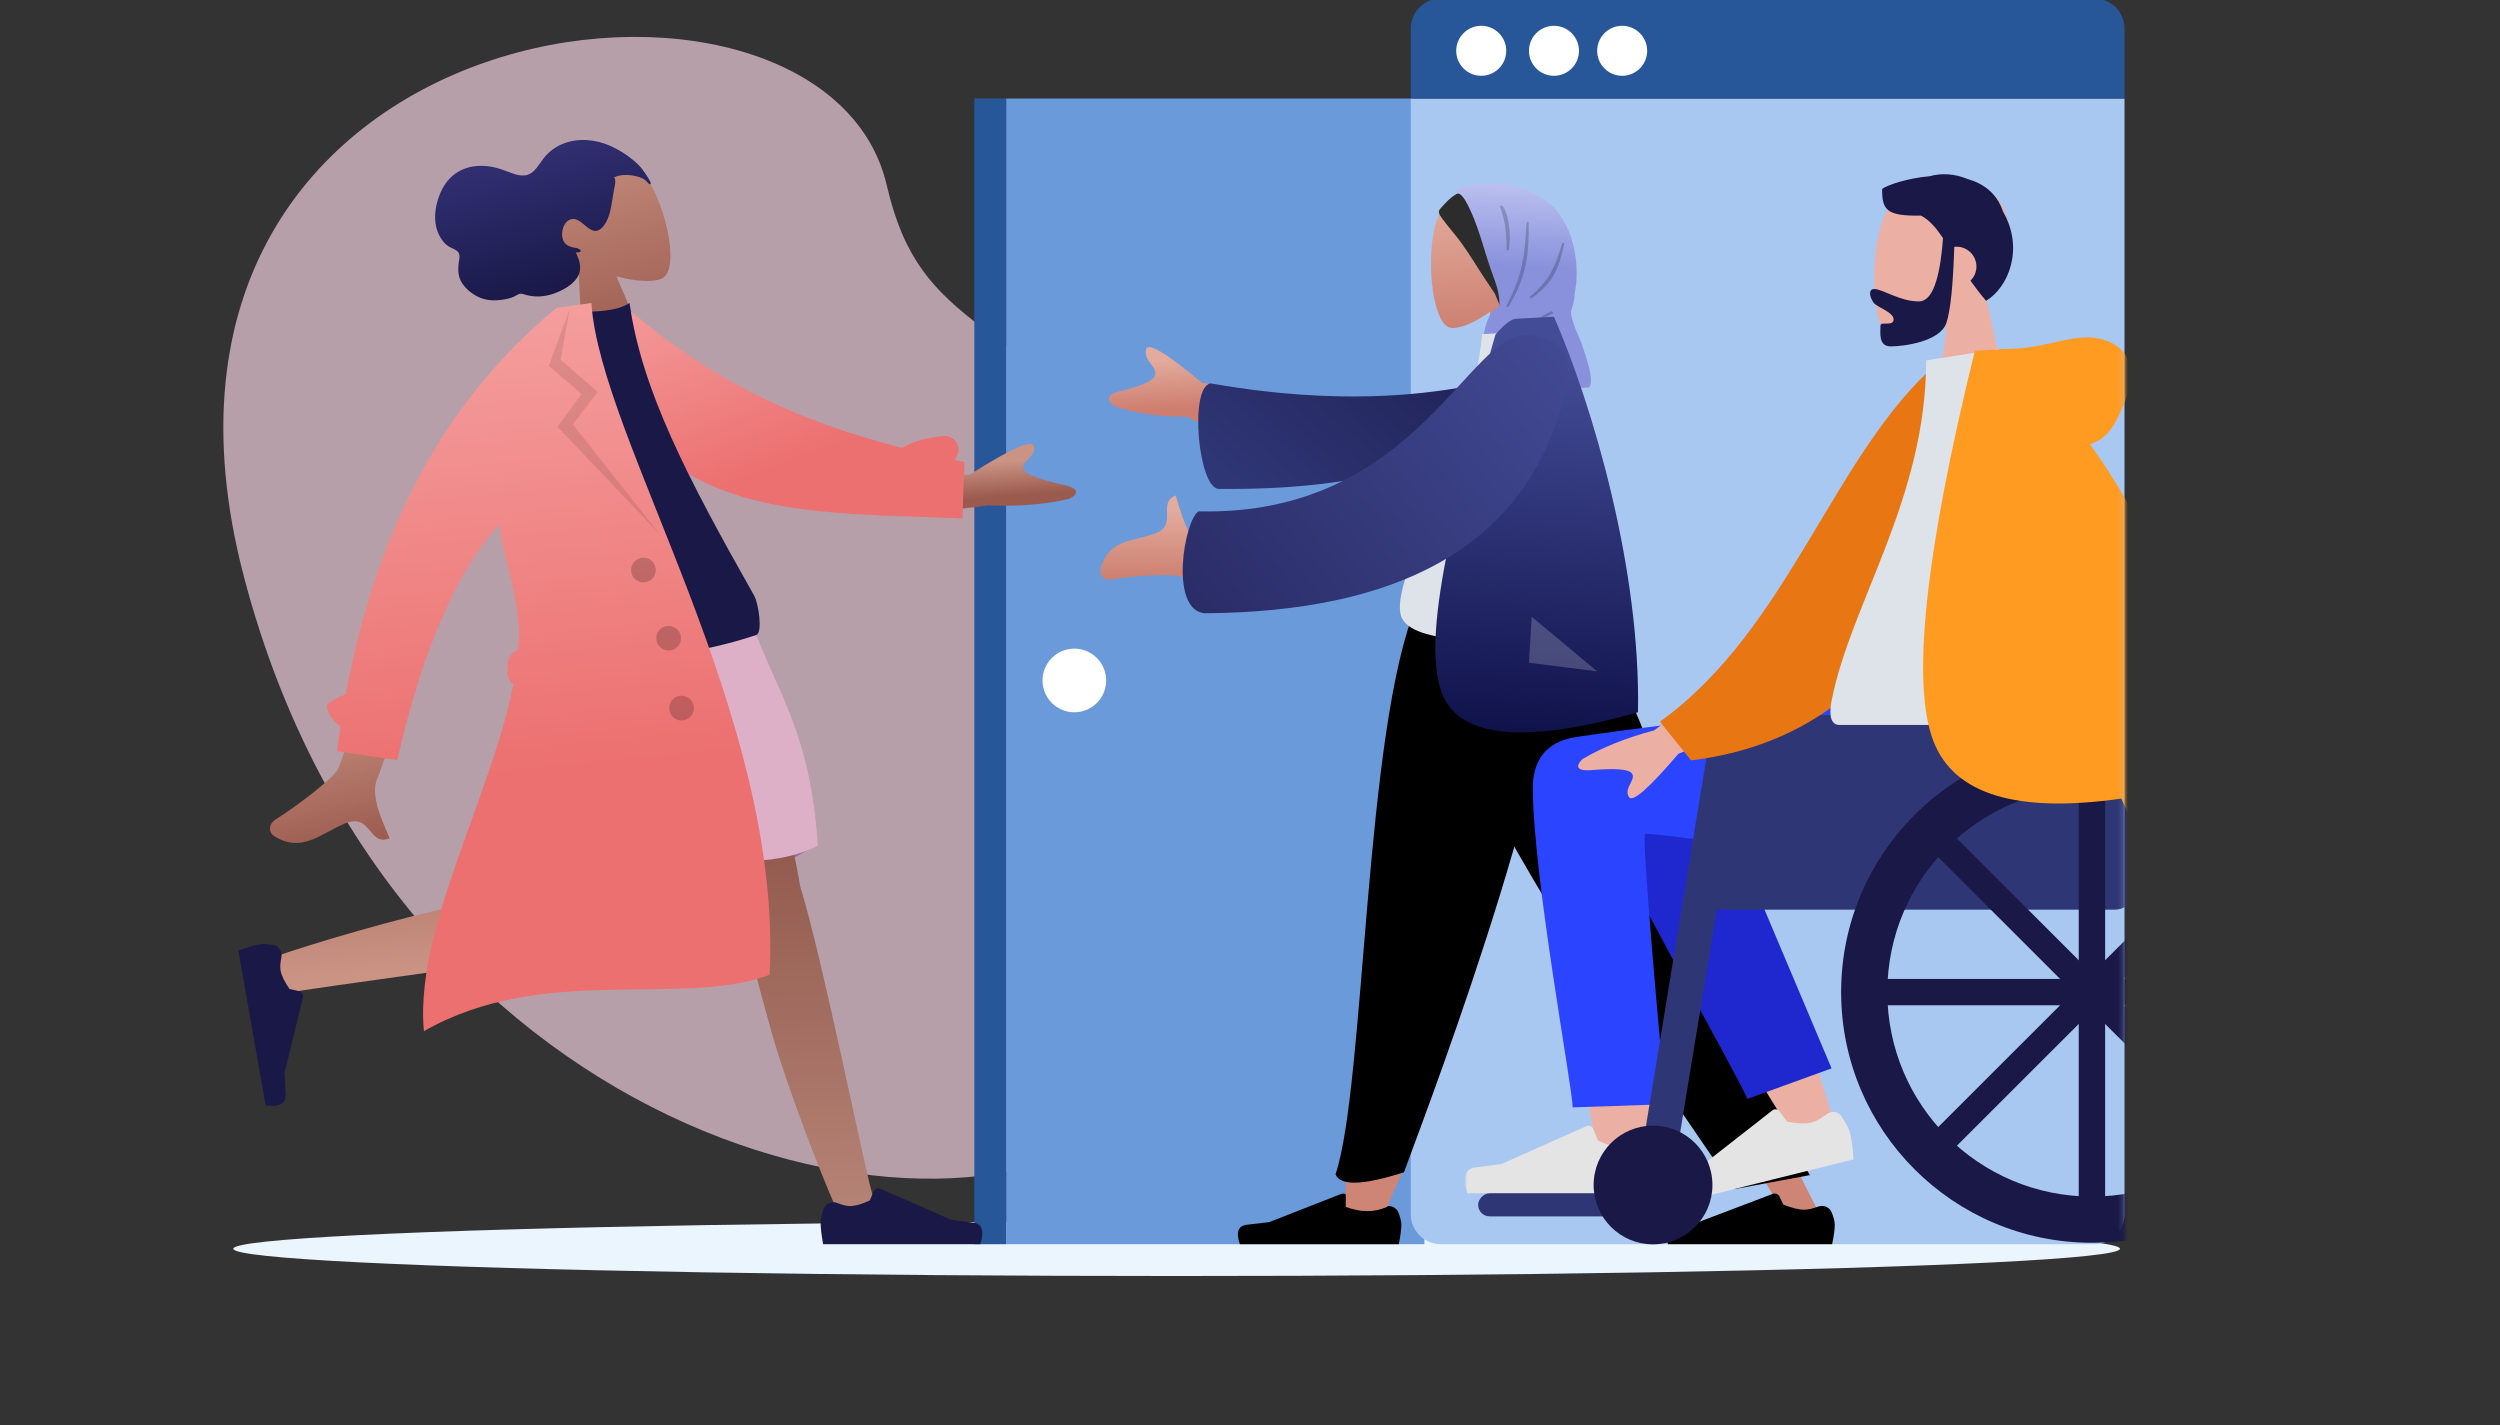
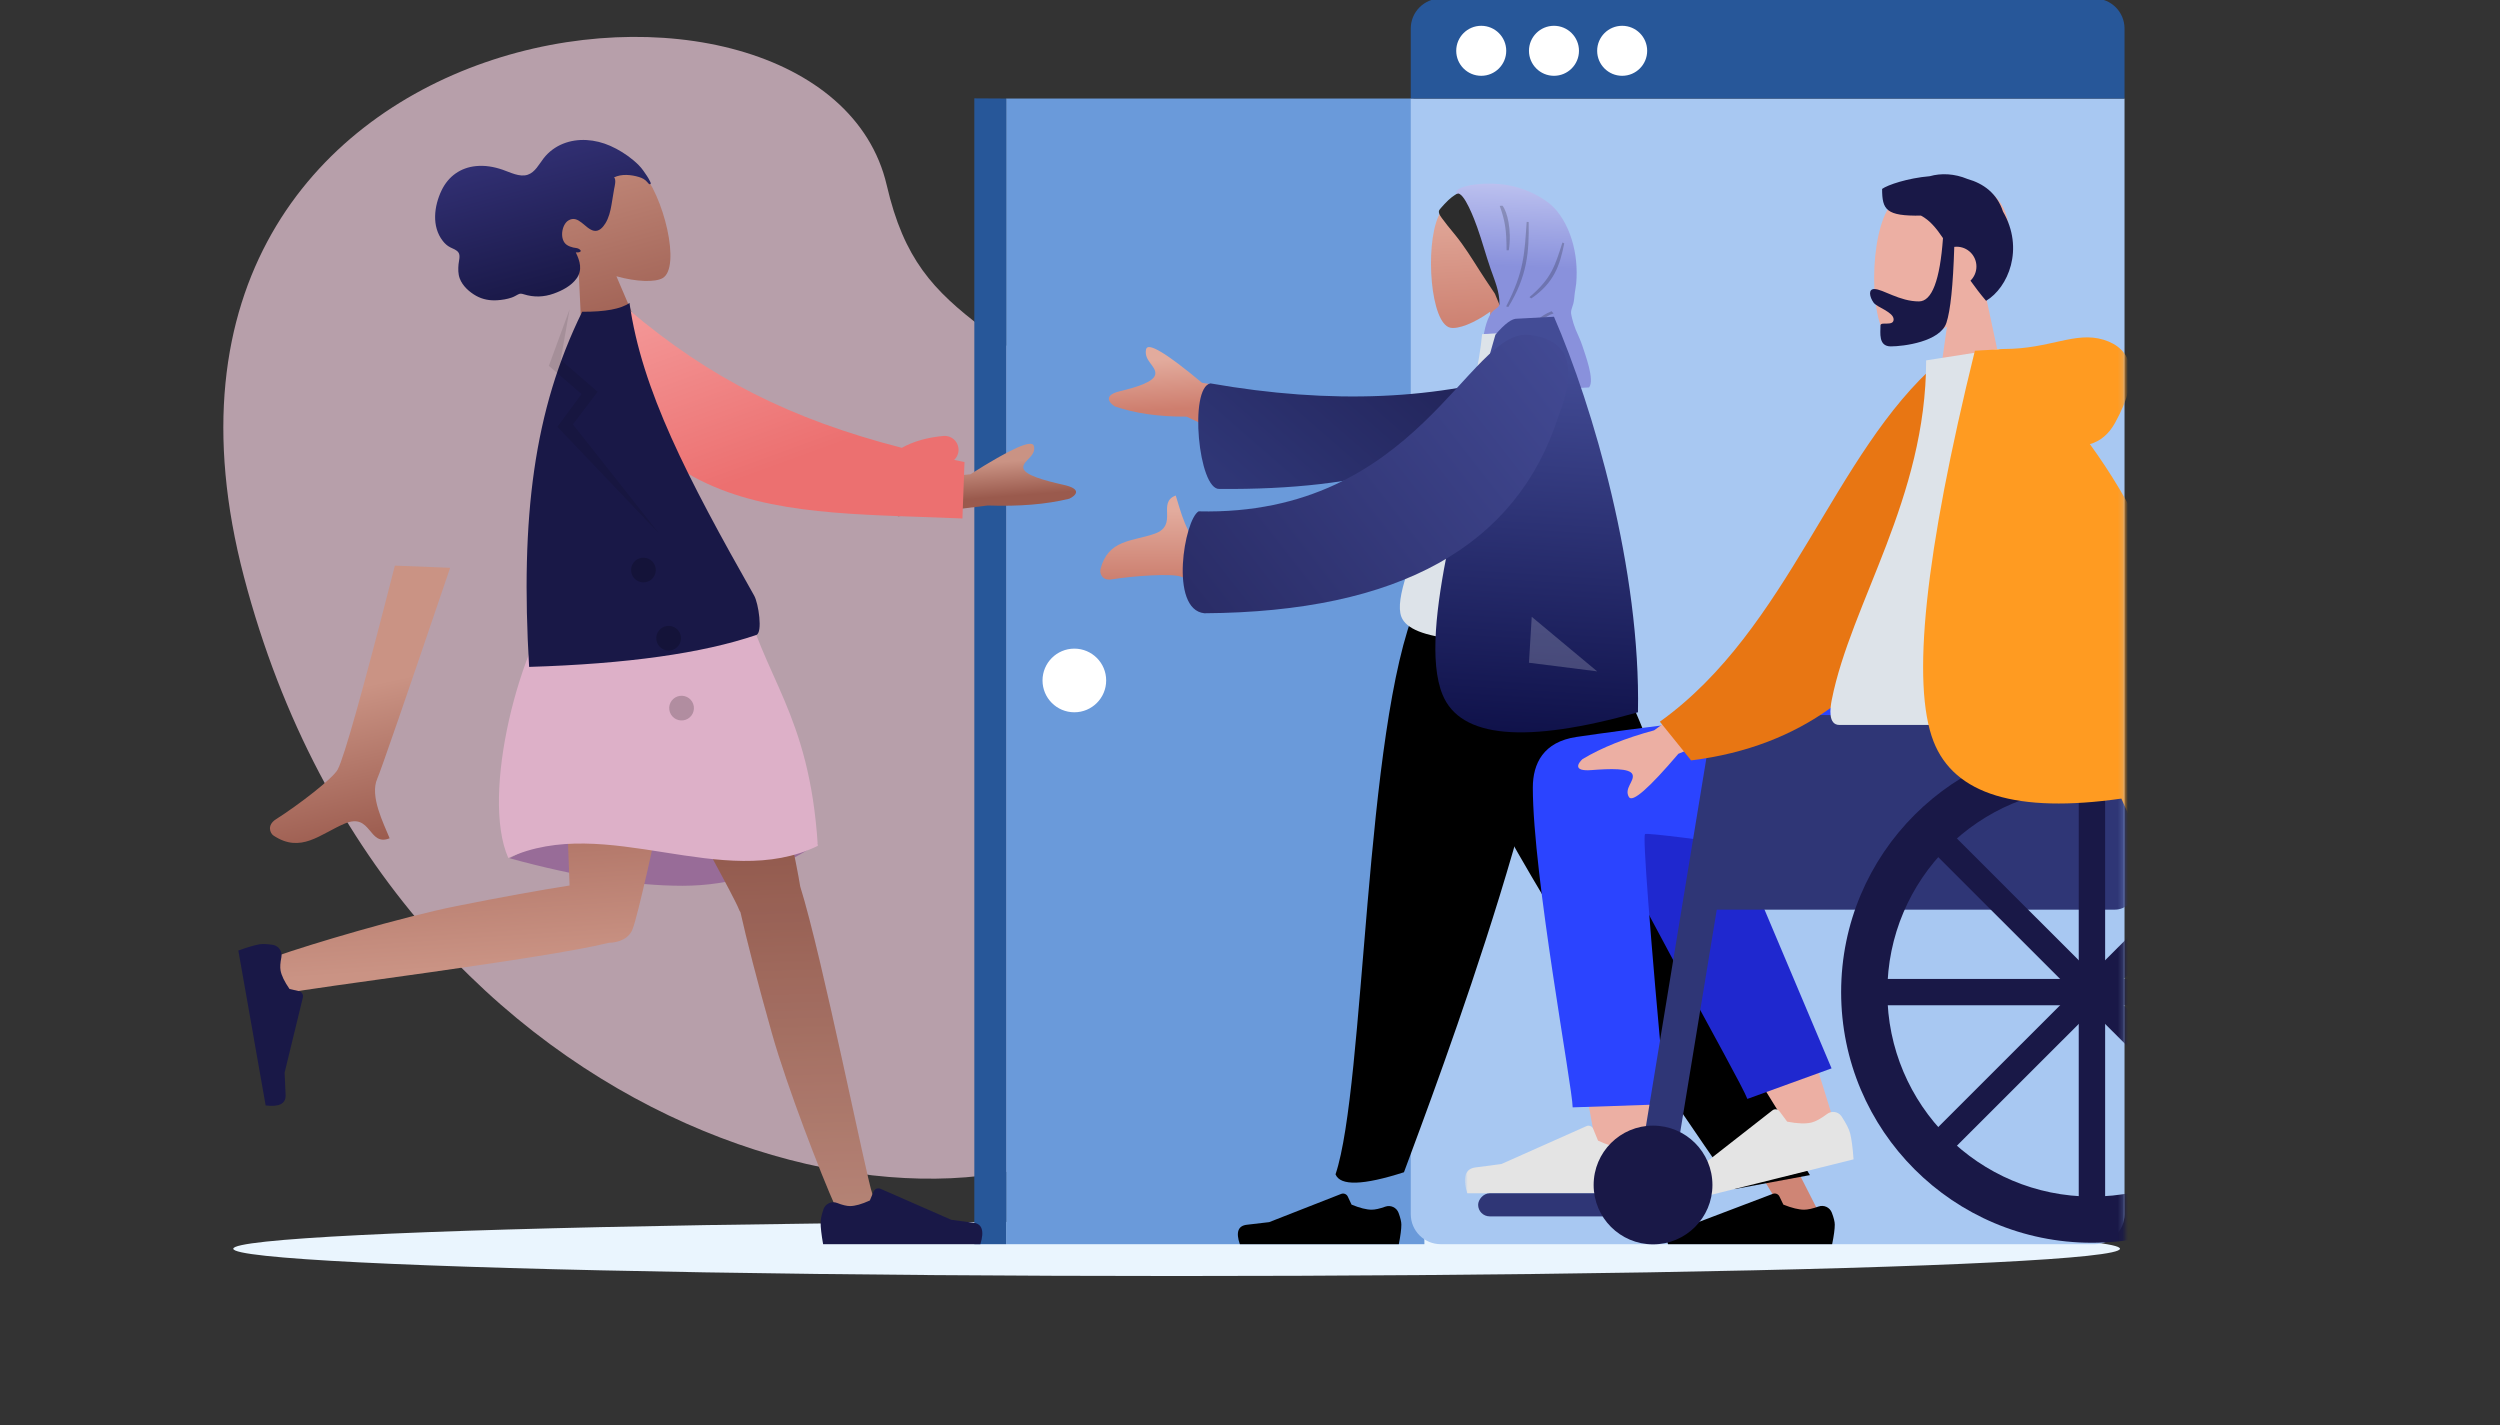
<svg xmlns="http://www.w3.org/2000/svg" xmlns:xlink="http://www.w3.org/1999/xlink" width="500px" height="285px" viewBox="0 0 500 285" version="1.1">
  <rect x="0" y="0" width="500" height="285" fill="#333333" stroke="none" />
  <title>hero/join</title>
  <defs>
    <linearGradient x1="50%" y1="-11.397%" x2="50%" y2="100%" id="linearGradient-1">
      <stop stop-color="#CA9384" offset="0%" />
      <stop stop-color="#9A5A4D" offset="100%" />
    </linearGradient>
    <linearGradient x1="50%" y1="-23.532%" x2="50%" y2="100%" id="linearGradient-2">
      <stop stop-color="#37357D" offset="0%" />
      <stop stop-color="#191847" offset="100%" />
    </linearGradient>
    <linearGradient x1="48.969%" y1="27.753%" x2="50%" y2="100%" id="linearGradient-3">
      <stop stop-color="#9A5A4D" offset="0%" />
      <stop stop-color="#CA9384" offset="100%" />
    </linearGradient>
    <linearGradient x1="45.52%" y1="31.259%" x2="50%" y2="92.121%" id="linearGradient-4">
      <stop stop-color="#9A5A4D" offset="0%" />
      <stop stop-color="#CA9384" offset="100%" />
    </linearGradient>
    <linearGradient x1="65.889%" y1="45.129%" x2="50%" y2="64.147%" id="linearGradient-5">
      <stop stop-color="#9A5A4D" offset="0%" />
      <stop stop-color="#CA9384" offset="100%" />
    </linearGradient>
    <linearGradient x1="48.106%" y1="41.684%" x2="50%" y2="100%" id="linearGradient-6">
      <stop stop-color="#CA9384" offset="0%" />
      <stop stop-color="#9A5A4D" offset="100%" />
    </linearGradient>
    <linearGradient x1="50%" y1="-17.397%" x2="45.282%" y2="64.336%" id="linearGradient-7">
      <stop stop-color="#F7A9A9" offset="0%" />
      <stop stop-color="#EC7070" offset="100%" />
    </linearGradient>
    <linearGradient x1="50%" y1="-17.397%" x2="47.657%" y2="64.336%" id="linearGradient-8">
      <stop stop-color="#F7A9A9" offset="0%" />
      <stop stop-color="#EC7070" offset="100%" />
    </linearGradient>
    <linearGradient x1="50%" y1="36.218%" x2="86.345%" y2="36.218%" id="linearGradient-9">
      <stop stop-color="#CE7E6E" offset="0%" />
      <stop stop-color="#E2AB9D" offset="100%" />
    </linearGradient>
    <linearGradient x1="5.374%" y1="63.782%" x2="94.626%" y2="36.218%" id="linearGradient-10">
      <stop stop-color="#212358" offset="0%" />
      <stop stop-color="#2F3676" offset="100%" />
    </linearGradient>
    <linearGradient x1="50%" y1="0%" x2="50%" y2="76.036%" id="linearGradient-11">
      <stop stop-color="#E7B4A6" offset="0%" />
      <stop stop-color="#CB7D6D" offset="100%" />
    </linearGradient>
    <linearGradient x1="50%" y1="0%" x2="52.146%" y2="41.27%" id="linearGradient-12">
      <stop stop-color="#BEC3F0" offset="0%" />
      <stop stop-color="#8991DC" offset="100%" />
    </linearGradient>
    <linearGradient x1="49.043%" y1="9.931%" x2="52.049%" y2="100%" id="linearGradient-13">
      <stop stop-color="#434C96" offset="0%" />
      <stop stop-color="#0E1048" offset="100%" />
    </linearGradient>
    <linearGradient x1="50%" y1="100%" x2="50%" y2="17.284%" id="linearGradient-14">
      <stop stop-color="#CB7D6D" offset="0%" />
      <stop stop-color="#E2AB9D" offset="100%" />
    </linearGradient>
    <linearGradient x1="-6.336%" y1="51.149%" x2="131.861%" y2="41.983%" id="linearGradient-15">
      <stop stop-color="#444C97" offset="0%" />
      <stop stop-color="#212257" offset="100%" />
    </linearGradient>
    <rect id="path-16" x="0" y="0" width="131.842" height="227.5" />
  </defs>
  <g id="hero/join" stroke="none" stroke-width="1" fill="none" fill-rule="evenodd">
    <g id="Group-3" transform="translate(37.167, -0.297)">
      <ellipse id="Floor-Copy-3" fill="#EAF5FE" fill-rule="nonzero" cx="198.159" cy="250.044" rx="188.67" ry="5.456" />
      <path d="M191.036,221.565 C224.784,186.764 243.561,143.089 203.506,102.64 C163.452,62.191 147.051,66.917 140.187,37.362 C127.543,-17.087 -18.691,0.194 11.628,115.683 C41.948,231.171 157.287,256.366 191.036,221.565 Z" id="Path-12" fill="#EECCDC" opacity="0.704" />
      <g id="Door" transform="translate(157.698, 19.968)">
        <polygon id="Path-22" fill="#6A9ADA" points="6.365 0.035 87.857 0.035 90.016 229.167 6.365 229.167" />
        <circle id="Oval" fill="#FFFFFF" cx="20.004" cy="116.42" r="6.365" />
        <polygon id="Rectangle" fill="#275799" points="0 -3.55271368e-15 6.365 0.035 6.365 229.167 0 229.167" />
      </g>
      <g id="Group-4-Copy-4" transform="translate(244.986, 0)">
        <path d="M0,20.004 L142.753,20.004 L142.753,243.135 C142.753,246.449 140.066,249.135 136.753,249.135 L6,249.135 C2.686,249.135 1.29399067e-15,246.449 0,243.135 L0,20.004 L0,20.004 Z" id="Rectangle" fill="#A8C8F2" />
        <path d="M0,3.71924713e-15 L142.753,3.71924713e-15 L142.753,14.004 C142.753,17.317 140.066,20.004 136.753,20.004 L6,20.004 C2.686,20.004 4.05812251e-16,17.317 0,14.004 L0,3.71924713e-15 L0,3.71924713e-15 Z" id="Rectangle-Copy" fill="#275799" transform="translate(71.376, 10.002) scale(1, -1) translate(-71.376, -10.002) " />
      </g>
      <g id="Group-Copy-4" transform="translate(254.078, 5.456)" fill="#FFFFFF">
        <circle id="Oval" cx="5.001" cy="5.001" r="5.001" />
        <circle id="Oval-Copy-2" cx="19.549" cy="5.001" r="5.001" />
        <circle id="Oval-Copy-3" cx="33.188" cy="5.001" r="5.001" />
      </g>
      <g id="humaaan-11-copy" transform="translate(0, 24.67)">
        <g id="Head/Front" transform="translate(74.798, 27.238) rotate(-15) translate(-74.798, -27.238) translate(52.521, 5.008)">
          <g id="Head" transform="translate(21.163, 4.391)" fill="url(#linearGradient-1)">
            <path d="M21.243,5.013 C24.471,10.942 24.087,25.98 19.916,27.04 C18.253,27.462 14.709,26.427 11.103,24.285 L13.366,40.068 L9.20719325e-13,40.068 L4.601,18.931 C2.035,15.962 0.298,12.324 0.589,8.247 C1.425,-3.499 18.016,-0.915 21.243,5.013 Z" id="Head-[skin]" />
          </g>
          <path d="M43.669,12.066 C43.536,11.298 43.213,10.445 42.952,9.718 C42.615,8.78 42.106,7.935 41.545,7.139 C40.49,5.639 39.223,4.285 37.826,3.162 C35.272,1.109 32.022,-0.075 28.825,0.309 C27.212,0.503 25.645,1.11 24.312,2.12 C23.107,3.032 21.948,4.375 20.388,4.472 C18.691,4.577 17.135,3.1 15.773,2.188 C14.239,1.16 12.606,0.411 10.812,0.12 C7.807,-0.368 4.984,0.633 2.912,3.063 C0.709,5.649 -0.894,9.441 0.554,12.867 C0.823,13.504 1.169,14.041 1.666,14.486 C2.121,14.894 2.817,15.328 3.002,15.98 C3.198,16.673 2.612,17.567 2.384,18.193 C2.059,19.089 1.792,20.029 1.887,21.003 C2.043,22.603 3.063,24.13 4.14,25.181 C5.235,26.251 6.584,26.864 8.025,27.147 C8.987,27.335 9.97,27.44 10.947,27.369 C11.433,27.334 11.861,27.201 12.331,27.095 C12.789,26.992 13.044,27.112 13.432,27.359 C15.234,28.507 17.172,28.952 19.253,28.781 C21.01,28.637 23.034,28.217 24.467,27.031 C26.058,25.714 26.026,23.898 25.652,21.957 C26.048,22.151 27.146,22.271 26.49,21.499 C26.23,21.193 25.739,21.068 25.406,20.888 C25.018,20.679 24.624,20.408 24.322,20.067 C23.105,18.687 24.335,15.879 25.864,15.416 C28.137,14.729 28.646,17.897 30.268,18.716 C31.201,19.187 32.176,18.543 32.875,17.886 C33.811,17.005 34.449,15.838 35,14.651 C35.454,13.673 35.876,12.681 36.339,11.708 C36.555,11.254 37.302,9.969 36.927,9.456 C38.554,9.136 40.367,9.802 41.769,10.677 C42.349,11.038 42.79,11.437 43.099,12.075 C43.166,12.211 43.31,12.618 43.491,12.634 C43.828,12.665 43.702,12.26 43.669,12.066" id="hair" fill="url(#linearGradient-2)" />
        </g>
        <g id="Bottom/Skinny-Jeans-1" transform="translate(10.415, 90.882)">
          <path d="M54.306,56.386 C67.684,60.062 79.226,61.9 88.933,61.9 C98.639,61.9 107.655,59.07 115.98,53.409 C102.888,49.636 92.107,47.75 83.635,47.75 C75.164,47.75 65.387,50.629 54.306,56.386 Z" id="Skirt-Shadow" fill="#986C98" />
          <path d="M100.514,67.199 C100.385,67.008 100.276,66.801 100.19,66.576 C98.402,61.931 69.759,11.813 66.905,2.65 L99.153,2.65 C101.323,9.617 111.088,53.336 112.462,62.059 C116.798,75.817 125.726,120.377 126.866,123.464 C128.064,126.712 121.319,130.095 119.521,126.103 C116.661,119.75 109.845,102.173 106.811,91.44 C103.966,81.379 101.649,72.326 100.514,67.199 Z" id="Leg-[skin]" fill="url(#linearGradient-3)" />
          <path d="M100.514,67.199 C100.385,67.008 100.276,66.801 100.19,66.576 C98.402,61.931 69.759,11.813 66.905,2.65 L99.153,2.65 C101.323,9.617 111.088,53.336 112.462,62.059 C116.798,75.817 125.726,120.377 126.866,123.464 C128.064,126.712 121.319,130.095 119.521,126.103 C116.661,119.75 109.845,102.173 106.811,91.44 C103.966,81.379 101.649,72.326 100.514,67.199 Z" id="Shadow" fill-opacity="0.1" fill="#000000" />
          <path d="M74.131,73.318 C61.036,76.569 13.136,82.447 9.849,83.369 C6.468,84.317 3.503,77.47 7.682,75.987 C14.333,73.627 32.658,68.175 43.768,65.949 C52.705,64.16 60.859,62.699 66.334,61.844 C65.87,46.737 63.75,10.481 65.14,2.65 L93.673,2.65 C92.341,10.159 81.076,64.949 78.982,70.433 C78.317,72.391 76.335,73.256 74.131,73.318 L74.131,73.318 Z" id="Leg-[skin]" fill="url(#linearGradient-4)" />
          <g id="Left-[shoe]" transform="translate(8.473, 89.29) rotate(80) translate(-8.473, -89.29) translate(-7.699, 83.537)" fill="#191847">
            <path d="M0.565,4.541 C0.188,5.669 -2.21509759e-13,6.549 -2.21509759e-13,7.18 C-2.21509759e-13,8.168 0.168,9.609 0.503,11.505 C1.669,11.505 12.154,11.505 31.956,11.505 C32.774,8.85 32.302,7.417 30.541,7.205 C28.78,6.994 27.317,6.802 26.152,6.632 L11.979,0.425 C11.451,0.194 10.836,0.434 10.605,0.962 C10.603,0.967 10.601,0.972 10.599,0.977 L9.85,2.76 L9.85,2.76 C8.22,3.508 6.895,3.881 5.876,3.881 C5.218,3.881 4.362,3.674 3.306,3.259 L3.306,3.259 C2.233,2.838 1.023,3.366 0.602,4.439 C0.589,4.472 0.576,4.506 0.565,4.541 Z" id="shoe" />
          </g>
          <g id="Right-[shoe]" transform="translate(116.538, 122.078)" fill="#191847">
            <path d="M0.565,4.541 C0.188,5.669 0,6.549 0,7.18 C0,8.168 0.168,9.609 0.503,11.505 C1.669,11.505 12.154,11.505 31.956,11.505 C32.774,8.85 32.302,7.417 30.541,7.205 C28.78,6.994 27.317,6.802 26.152,6.632 L11.979,0.425 C11.451,0.194 10.836,0.434 10.605,0.962 C10.603,0.967 10.601,0.972 10.599,0.977 L9.85,2.76 L9.85,2.76 C8.22,3.508 6.895,3.881 5.876,3.881 C5.218,3.881 4.362,3.674 3.306,3.259 L3.306,3.259 C2.233,2.838 1.023,3.366 0.602,4.439 C0.589,4.472 0.576,4.506 0.565,4.541 Z" id="shoe" />
          </g>
          <path d="M65.232,2.65 C77.806,-0.883 89.703,-0.883 100.923,2.65 C104.827,20.147 114.312,27.091 115.98,53.916 C97.019,63.171 73.597,47.316 54.078,56.341 C48.502,43.717 56.309,13.314 65.232,2.65 Z" id="Skirt" fill="#DDB0C8" />
        </g>
        <g id="Body/Long-Sleeve-1" transform="translate(96.601, 97.54) rotate(-8) translate(-96.601, -97.54) translate(9.828, 20.857)">
          <path d="M138.912,48.09 L155.008,56.245 C160.975,58.183 165.925,60.466 169.858,63.092 C170.772,64.011 171.838,65.83 167.876,65.319 C163.914,64.808 159.723,64.448 159.103,65.767 C158.483,67.087 160.805,68.825 159.6,70.586 C158.796,71.761 155.461,68.538 149.596,60.917 L127.978,50.661 L138.912,48.09 Z" id="Arm" fill="url(#linearGradient-5)" transform="translate(149.345, 59.456) scale(-1, 1) rotate(152) translate(-149.345, -59.456) " />
          <path d="M34.679,60.738 C24.137,84.049 18.021,96.775 16.331,98.918 C15.091,100.49 7.547,104.462 2.451,106.565 C0.406,107.409 0.812,109.131 1.397,109.69 C6.162,114.236 10.624,111.005 15.84,109.806 C21.555,108.493 19.664,115.226 24.179,114.258 C23.516,111.155 21.678,105.251 23.814,102.084 C24.763,100.677 31.988,87.677 45.488,63.086 L34.679,60.738 Z" id="Arm" fill="url(#linearGradient-6)" transform="translate(23.205, 87.546) rotate(-2) translate(-23.205, -87.546) " />
          <path d="M87.143,6.533 L95.081,9.46 C104.231,28.358 115.634,42.435 133.656,56.73 C136.275,56.491 139.136,56.904 142.211,57.94 C143.667,58.43 144.449,60.006 143.959,61.46 C143.673,62.307 143.018,62.926 142.234,63.199 C142.801,63.607 143.374,64.017 143.954,64.427 L138.981,74.572 C135.676,72.925 132.403,71.343 129.199,69.778 L127.921,69.152 C111.356,61.033 96.779,53.204 89.42,39.072 C87.43,35.25 87.202,25.369 87.193,17.051 L87.193,15.901 C87.194,14.384 87.2,12.933 87.202,11.597 L87.202,10.618 C87.2,9.025 87.187,7.631 87.143,6.533 Z" id="Back-Arm" fill="url(#linearGradient-7)" transform="translate(115.624, 40.552) rotate(-16) translate(-115.624, -40.552) " />
          <path d="M57.504,84.148 C76.933,86.28 92.226,86.28 103.383,84.148 C104.765,83.883 104.704,77.93 104.063,76.304 C94.081,50.982 87.515,32.446 87.515,14.858 C85.683,15.814 82.478,15.957 77.899,15.288 C65.592,33.413 59.935,54.209 57.504,84.148 Z" id="Shirt" fill="#191847" />
-           <path d="M79.968,13.807 C77.899,41.151 106.481,100.848 96.557,151.832 C78.212,155.926 52.024,143.19 26.531,153.365 C27.07,141.71 33.426,128.898 40.177,116.053 L41.059,114.377 C41.648,113.26 42.239,112.143 42.827,111.027 L43.706,109.354 C47.659,101.817 51.422,94.337 53.895,87.14 C53.273,86.556 52.932,85.698 53.035,84.799 L53.06,84.631 L53.06,84.631 L53.381,82.811 C53.599,81.574 54.604,80.673 55.79,80.531 C55.998,79.605 56.177,78.685 56.325,77.771 C57.573,70.055 55.441,62.489 55.541,55.059 C45.603,63.53 36.688,78.159 28.797,98.944 L28.797,98.944 L17.124,95.512 C17.57,93.859 18.031,92.226 18.509,90.613 C17.162,89.85 15.587,86.344 16.72,85.757 C17.889,85.152 19.129,84.725 20.433,84.474 C31.137,52.266 48.638,28.709 72.939,13.807 L72.939,13.807 Z" id="Coat-Front" fill="url(#linearGradient-8)" />
          <polygon id="Shade-Lapel" fill-opacity="0.1" fill="#000000" points="75.492 14.424 72.303 24.221 78.724 31.566 72.921 37.337 86.96 61.355 69.792 37.385 75.492 31.566 69.792 25.075" />
          <path d="M86.551,94.084 C87.916,94.084 89.023,95.189 89.023,96.554 C89.023,97.918 87.916,99.024 86.551,99.024 C85.185,99.024 84.079,97.918 84.079,96.554 C84.079,95.189 85.185,94.084 86.551,94.084 Z M85.933,79.881 C87.298,79.881 88.405,80.987 88.405,82.351 C88.405,83.715 87.298,84.821 85.933,84.821 C84.567,84.821 83.461,83.715 83.461,82.351 C83.461,80.987 84.567,79.881 85.933,79.881 Z M82.843,65.678 C84.208,65.678 85.315,66.784 85.315,68.148 C85.315,69.512 84.208,70.618 82.843,70.618 C81.477,70.618 80.371,69.512 80.371,68.148 C80.371,66.784 81.477,65.678 82.843,65.678 Z" id="Buttons" fill-opacity="0.2" fill="#000000" />
        </g>
      </g>
      <g id="Group" transform="translate(251.507, 136.054) scale(-1, 1) translate(-251.507, -136.054) translate(173.227, 22.973)">
        <path d="M112.08,77.284 L124.155,54.878 C124.414,49.36 125.347,44.618 126.953,40.65 C127.654,39.654 129.267,38.307 129.92,41.781 C130.573,45.255 131.455,48.885 133.046,49.086 C134.637,49.287 135.784,46.899 138.022,47.487 C139.513,47.879 137.092,51.486 130.758,58.308 L126.378,79.091 L112.08,77.284 Z" id="Arm" fill="url(#linearGradient-9)" transform="translate(125.264, 59.314) scale(1, -1) rotate(87) translate(-125.264, -59.314) " />
        <path d="M72.35,91.901 L70.216,88.01 C84.233,73.941 94.845,55.153 102.052,31.645 C104.744,28.181 122.218,39.217 120.037,42.849 C107.095,68.744 93.067,84.024 72.35,91.901 Z" id="Coat-Back" fill="url(#linearGradient-10)" transform="translate(95.22, 61.441) rotate(63) translate(-95.22, -61.441) " />
        <g id="Head/Front" transform="translate(64.843, 35.038) rotate(37) translate(-64.843, -35.038) translate(40.456, 9.542)">
          <g id="Head" transform="translate(28.456, 22.862) rotate(-34) translate(-28.456, -22.862) translate(17.62, 2.594)" fill="url(#linearGradient-11)">
            <path d="M19.682,5.072 C22.672,11.07 22.316,26.283 18.452,27.355 C16.911,27.783 13.628,26.735 10.286,24.568 L12.384,40.536 L-8.36073408e-13,40.536 L4.263,19.152 C1.886,16.149 0.276,12.468 0.545,8.343 C1.32,-3.54 16.692,-0.926 19.682,5.072 Z" id="Head-[skin]" />
          </g>
          <g id="Hijab" transform="translate(23.548, 25.667) rotate(-34) translate(-23.548, -25.667) translate(9.238, 4.772)">
            <path d="M25.903,2.371 C25.619,2.189 25.026,1.805 24.725,1.666 C24.654,1.632 24.156,1.25 24.142,1.255 C23.765,1.392 22.673,1.897 22.579,2.334 C22.565,2.367 22.55,2.398 22.537,2.425 C22.382,2.728 22.24,3.038 22.104,3.352 C21.807,4.042 21.551,4.762 21.305,5.477 C20.828,6.869 20.413,8.294 20.032,9.722 C19.644,11.175 19.315,12.646 18.946,14.106 C18.415,16.206 17.736,18.254 17.209,20.354 C16.872,21.694 16.685,23.051 16.773,24.43 C16.774,24.447 16.775,24.463 16.776,24.48 C16.777,24.487 16.778,24.494 16.778,24.501 C16.793,24.713 16.815,24.925 16.843,25.139 C16.868,25.321 16.893,25.504 16.92,25.687 C17.401,24.654 17.769,23.516 18.159,22.435 C18.197,22.329 18.233,22.223 18.269,22.116 C18.395,21.897 18.523,21.679 18.653,21.463 C19.47,20.096 20.291,18.735 21.075,17.343 C22.486,14.841 23.883,12.286 25.555,9.988 C26.049,9.309 26.554,8.641 27.042,7.957 C27.319,7.568 27.589,7.172 27.851,6.769 C28.038,6.481 28.85,5.477 28.556,4.874 C28.405,4.565 26.639,2.844 25.903,2.371 Z" id="Front" fill="#2C2C2C" />
            <path d="M24.815,1.716 C25.09,1.816 24.956,1.198 24.689,0.981 C23.451,-0.026 18.719,-0.392 14.601,0.528 C11.842,1.144 8.634,2.678 6.43,4.65 C4.444,6.428 3.078,9.278 2.374,12.031 C1.636,14.922 1.524,17.936 1.935,20.901 C2.026,21.552 2.22,22.173 2.328,22.81 C2.45,23.528 2.513,24.219 2.73,24.918 C2.863,25.345 3.089,25.764 3.202,26.194 C3.332,26.685 3.253,27.139 3.159,27.638 C3.005,28.451 2.814,29.263 2.542,30.04 C2.135,31.206 1.64,32.299 1.33,33.509 C0.918,35.12 -0.807,40.361 0.453,41.79 L24.457,41.79 C23.852,40.016 22.038,37.928 21.671,36.028 C21.454,34.91 21.351,32.466 21.329,32.377 C20.788,28.365 19.732,26.448 19.07,25.753 C18.409,25.058 17.528,24.844 17.482,24.241 C17.295,21.746 18.217,19.355 18.893,17.027 C19.698,14.252 20.289,11.408 21.119,8.642 C21.487,7.417 23.382,1.198 24.815,1.716 Z" id="Turban" fill="url(#linearGradient-12)" />
            <path d="M7.141,26.176 C12.098,27.847 11.546,31.297 17.789,34.79 L17.268,35.131 C11.8,32.702 10.522,27.495 6.777,26.651 L7.141,26.176 Z M11.186,8.08 C11.952,14.332 12.176,17.903 16.167,24.742 L15.742,24.881 C11.635,18.927 10.984,14.067 10.789,8.115 L11.186,8.08 Z M4.255,12.562 C5.942,16.967 6.711,19.568 11.422,23.132 L11.058,23.406 C6.382,20.554 5.02,17.153 3.901,12.746 L4.255,12.562 Z M16.399,4.586 C15.494,7.677 15.299,9.327 15.494,13.55 L15.05,13.55 C14.22,9.564 14.958,5.813 15.841,4.586 L16.399,4.586 Z" id="Shade" fill-opacity="0.2" fill="#000000" />
          </g>
        </g>
        <g id="Bottom/Skinny-Jeans-1" transform="translate(0, 91.578)">
          <g id="Right-[shoe]" transform="translate(86.683, 124.173)" fill="#000000">
            <path d="M0.558,4.144 C0.186,5.148 0,5.933 0,6.497 C0,7.391 0.169,8.696 0.508,10.411 C1.687,10.411 12.287,10.411 32.305,10.411 C33.132,8.009 32.655,6.712 30.874,6.52 C29.094,6.329 27.615,6.156 26.438,6.001 L12.039,0.357 C11.527,0.156 10.947,0.387 10.714,0.885 L9.958,2.498 L9.958,2.498 C8.31,3.174 6.971,3.512 5.94,3.512 C5.25,3.512 4.343,3.31 3.22,2.906 L3.22,2.906 C2.143,2.519 0.955,3.071 0.558,4.144 Z" id="shoe" />
          </g>
-           <path d="M85.601,118.059 L89.551,127.124 C90.847,127.691 92.161,127.974 93.494,127.974 C94.827,127.974 96.264,127.691 97.804,127.124 L97.804,118.059 L85.601,118.059 Z" id="Path-2" fill="#CF8575" />
          <polygon id="leg-[skin]" fill="#CF8575" points="59.63 7.893 30.382 74.754 1.637 131.279 8.419 131.279 82.619 7.893" />
          <path d="M41.196,113.93 C41.597,116.434 46.075,117.325 54.628,116.602 C64.906,100.947 107.929,36.758 112.507,6.785 L82.638,6.608 C66.874,28.202 50.987,98.011 41.196,113.93 Z" id="Pant-Copy" fill="#000000" transform="translate(76.851, 61.726) scale(-1, 1) rotate(-13) translate(-76.851, -61.726) " />
          <g id="Left-[shoe]" transform="translate(0, 124.173)" fill="#000000">
            <path d="M0.596,4.091 C0.199,5.121 0,5.923 0,6.497 C0,7.391 0.175,8.696 0.524,10.411 C1.742,10.411 12.683,10.411 33.347,10.411 C34.2,8.009 33.708,6.712 31.87,6.52 C30.033,6.329 28.506,6.156 27.291,6.001 L12.381,0.339 C11.876,0.147 11.307,0.373 11.072,0.86 L10.279,2.498 L10.279,2.498 C8.578,3.174 7.195,3.512 6.132,3.512 C5.402,3.512 4.437,3.3 3.237,2.876 L3.237,2.876 C2.173,2.5 1.003,3.038 0.596,4.091 Z" id="shoe" />
          </g>
          <path d="M4.965,120.767 L20.063,123.567 C31.736,106.593 80.59,36.99 85.947,4.588 L52.336,4.588 C34.448,28.011 16.092,103.511 4.965,120.767 Z" id="Pant" fill="#000000" />
        </g>
        <path d="M47.582,104.322 C71.831,106.665 84.865,105.453 86.683,100.685 C89.411,93.534 72.79,67.963 70.532,44.153 L57.213,43.402 C48.338,59.607 47.215,78.767 47.582,104.322 Z" id="Shirt" fill="#DDE3E9" />
        <path d="M39.363,119.78 C61.84,126.124 74.865,124.955 78.438,116.272 C83.797,103.247 72.67,71.267 70.709,54.221 L67.872,44.272 C66.008,42.077 64.561,41.007 63.53,41.063 L56.161,40.671 C48.356,58.608 38.783,91.36 39.363,119.78 Z" id="Coat-Front" fill="url(#linearGradient-13)" />
        <g id="Group-2" transform="translate(97.172, 71.197) rotate(68) translate(-97.172, -71.197) translate(47.911, 27.046)">
          <path d="M70.956,20.73 C72.601,20.057 80.077,20.498 84.863,21.266 C86.785,21.574 87.26,19.981 87.073,19.244 C85.552,13.248 80.73,13.702 76.264,12.143 C71.37,10.435 75.847,5.895 72.012,4.489 C71.103,7.326 69.807,13.003 66.764,14.533 C64.735,15.554 67.59,22.106 70.956,20.73 Z" id="Arm" fill="url(#linearGradient-14)" transform="translate(76.598, 12.897) rotate(-68) translate(-76.598, -12.897) " />
          <path d="M14.809,66.815 C39.098,79.332 65.075,71.927 92.742,44.601 C97.205,39.069 82.306,28.522 79.134,29.383 C48.951,61.033 15.134,41.799 7.525,51.091 C2.453,57.286 4.881,62.527 14.809,66.815 Z" id="Clothes-Front" fill="url(#linearGradient-15)" transform="translate(49.261, 51.023) rotate(-23) translate(-49.261, -51.023) " />
        </g>
        <polygon id="Light" fill-opacity="0.2" fill="#FFFFFF" points="47.523 111.596 60.606 100.685 61.162 109.872" />
      </g>
      <g id="A-Human/Standing" transform="translate(255.897, 33.735)">
        <mask id="mask-17" fill="white">
          <use xlink:href="#path-16" />
        </mask>
        <g id="Mask" />
        <g mask="url(#mask-17)">
          <g transform="translate(87.703, 108.419) scale(-1, 1) translate(-87.703, -108.419) translate(-0.077, 1.407)">
            <g id="Head/Front" transform="translate(65.927, 0)">
              <g id="Head" transform="translate(0.073, 1.306)" fill="#ECAFA3">
                <path d="M25.175,6.025 C28.999,13.15 28.545,31.222 23.602,32.495 C21.631,33.003 17.431,31.759 13.158,29.185 L15.84,48.153 L0,48.153 L5.453,22.75 C2.412,19.182 0.354,14.81 0.697,9.911 C1.688,-4.205 21.35,-1.1 25.175,6.025 Z" id="Head-[skin]" />
              </g>
              <path d="M16.66,0.396 C21.105,0.777 25.073,2.132 26.198,2.936 C26.198,7.141 25.383,8.389 18.419,8.279 C16.708,9.182 15.393,10.738 14.022,12.777 C14.629,21.217 16.233,25.438 18.834,25.438 C22.737,25.438 26.048,22.962 27.76,22.962 C29.008,22.962 28.73,24.523 27.902,25.681 C27.22,26.636 23.895,27.556 23.895,29.037 C23.895,30.517 26.522,29.372 26.522,30.25 C26.522,31.702 26.983,34.433 24.461,34.433 C21.909,34.433 14.59,33.503 13.336,29.717 C12.526,27.274 12.003,22.211 11.766,14.528 C11.611,14.508 11.453,14.499 11.293,14.499 C9.106,14.499 7.333,16.271 7.333,18.456 C7.333,19.566 7.79,20.569 8.526,21.288 C7.61,22.58 6.583,23.931 5.406,25.324 C0.986,22.673 -2.295,14.914 2.027,7.459 C3.222,3.808 5.926,1.857 9.12,0.951 C11.707,-0.13 14.393,-0.252 16.66,0.396 Z" id="Hair" fill="#191847" />
            </g>
            <g id="Bottom/Skinny-Jeans-1" transform="translate(0, 104.208)">
              <path d="M161.04,15.083 C161.031,21.505 158.329,38.998 155.349,56.424 L154.959,58.696 C151.567,78.366 147.954,97.332 147.608,99.508 C146.942,103.693 139.812,105.062 139.397,99.833 C139.049,95.445 138.542,85.347 138.322,74.814 L138.296,73.496 C138.247,70.856 138.217,68.203 138.213,65.619 L138.213,64.333 C138.224,58.575 138.373,53.236 138.737,49.255 C139.096,45.336 139.474,41.548 139.855,37.999 C133.155,50.028 122.967,67.03 109.291,89.006 L101.691,85.535 C107.659,65.881 112.554,52.005 116.373,43.909 C118.676,39.027 120.929,34.393 122.994,30.254 L123.485,29.27 C127.065,22.128 130.028,16.583 131.628,13.992 C135.038,8.468 140.568,9.202 144.464,11.937 C149.203,5.513 161.047,9.765 161.04,15.083 Z" id="Legs-[skin]" fill="#ECAFA3" />
              <path d="M114.055,81.363 L117.444,14.399 C119.88,2.82 140.482,8.19 140.473,14.395 C140.451,28.482 131.976,77.149 131.969,81.346 L114.055,81.363 Z" id="Leg-Back" fill="#1F28CF" transform="translate(127.264, 44.473) rotate(20) translate(-127.264, -44.473) " />
              <path d="M161.982,18.469 C161.982,35.977 154.022,78.565 154.016,82.42 L135.416,81.793 C138.668,46.014 140.039,28.002 139.53,27.76 C138.384,27.214 92.573,34.097 78.834,34.616 C59.021,35.366 50.825,23.218 50.16,0.165 L88.537,0.165 C121.354,4.08 142.922,6.803 153.242,8.334 C159.869,9.317 161.982,13.647 161.982,18.469 Z" id="Leg-Front" fill="#2B44FF" />
              <g id="Left-[shoe]" transform="translate(117.505, 90.581) rotate(14) translate(-117.505, -90.581) translate(98.365, 83.655)" fill="#E4E4E4">
                <path d="M0.847,4.942 C0.282,6.555 2.04709768e-12,7.79 2.04709768e-12,8.645 C2.04709768e-12,9.834 0.198,11.57 0.595,13.852 C1.975,13.852 14.384,13.852 37.82,13.852 C38.787,10.656 38.229,8.93 36.145,8.676 C34.061,8.421 32.329,8.191 30.951,7.985 L13.968,0.419 C13.463,0.194 12.872,0.42 12.648,0.925 C12.644,0.933 12.64,0.942 12.637,0.951 L11.658,3.324 L11.658,3.324 C9.728,4.223 8.16,4.673 6.954,4.673 C6.095,4.673 4.949,4.369 3.516,3.761 L3.516,3.761 C2.499,3.33 1.325,3.804 0.893,4.821 C0.877,4.861 0.861,4.901 0.847,4.942 Z" id="shoe" />
              </g>
              <g id="Right-[shoe]" transform="translate(137.28, 85.751)" fill="#E4E4E4">
                <path d="M0.847,4.942 C0.282,6.555 0,7.79 0,8.645 C0,9.834 0.198,11.57 0.595,13.852 C1.975,13.852 14.384,13.852 37.82,13.852 C38.787,10.656 38.229,8.93 36.145,8.676 C34.061,8.421 32.329,8.191 30.951,7.985 L13.968,0.419 C13.463,0.194 12.872,0.42 12.648,0.925 C12.644,0.933 12.64,0.942 12.637,0.951 L11.658,3.324 L11.658,3.324 C9.728,4.223 8.16,4.673 6.954,4.673 C6.095,4.673 4.949,4.369 3.516,3.761 L3.516,3.761 C2.499,3.33 1.325,3.804 0.893,4.821 C0.877,4.861 0.861,4.901 0.847,4.942 Z" id="shoe" />
              </g>
              <rect id="Base" fill="#2F3676" x="137.94" y="99.603" width="34.98" height="4.617" rx="2.309" />
              <path d="M51.58,3.958 L115.4,3.958 C120.923,3.958 125.4,8.435 125.4,13.958 L125.4,42.876 L125.4,42.876 L45.58,42.876 C43.371,42.876 41.58,41.085 41.58,38.876 L41.58,13.958 C41.58,8.435 46.057,3.958 51.58,3.958 Z" id="Seat" fill="#2F3676" />
              <path d="M118.8,3.958 C122.867,3.958 126.336,6.903 126.996,10.917 L141.24,97.624 L141.24,97.624 L134.187,97.624" id="Wheel-Stuff" fill="#2F3676" />
              <ellipse id="Front-Wheel" fill="#191847" cx="137.94" cy="97.944" rx="11.88" ry="11.873" />
              <g id="Wheel" transform="translate(0, 9.235)" fill="#191847">
                <path d="M50.16,0 C77.863,0 100.32,22.445 100.32,50.131 C100.32,77.818 77.863,100.263 50.16,100.263 C22.457,100.263 0,77.818 0,50.131 C0,22.445 22.457,0 50.16,0 Z M50.16,9.235 C27.561,9.235 9.24,27.545 9.24,50.131 C9.24,72.718 27.561,91.028 50.16,91.028 C72.759,91.028 91.08,72.718 91.08,50.131 C91.08,27.545 72.759,9.235 50.16,9.235 Z" />
                <rect id="Wheel-Stuff" x="47.52" y="6.596" width="5.28" height="87.07" />
                <path d="M49.533,6.584 L50.812,6.584 C51.916,6.582 52.812,7.477 52.812,8.582 C52.812,8.582 52.812,8.583 52.811,8.583 L52.787,91.678 C52.786,92.782 51.891,93.677 50.787,93.679 L49.508,93.679 C48.404,93.681 47.508,92.786 47.508,91.681 C47.508,91.681 47.508,91.68 47.509,91.68 L47.533,8.585 C47.534,7.48 48.429,6.585 49.533,6.584 Z" id="Wheel-Stuff" transform="translate(50.16, 50.131) rotate(45) translate(-50.16, -50.131) " />
                <path d="M49.522,6.571 L50.798,6.571 C51.903,6.571 52.798,7.467 52.798,8.571 L52.798,91.691 C52.798,92.796 51.903,93.691 50.798,93.691 L49.522,93.691 C48.417,93.691 47.522,92.796 47.522,91.691 L47.522,8.571 C47.522,7.467 48.417,6.571 49.522,6.571 Z" id="Wheel-Stuff" transform="translate(50.16, 50.131) rotate(90) translate(-50.16, -50.131) " />
                <path d="M49.508,6.584 L50.787,6.584 C51.891,6.585 52.786,7.48 52.787,8.585 L52.811,91.68 C52.813,92.784 51.917,93.68 50.813,93.68 C50.812,93.68 50.812,93.68 50.812,93.679 L49.533,93.679 C48.429,93.677 47.534,92.782 47.533,91.678 L47.509,8.583 C47.507,7.479 48.403,6.583 49.507,6.583 C49.508,6.583 49.508,6.583 49.508,6.584 Z" id="Wheel-Stuff" transform="translate(50.16, 50.131) rotate(135) translate(-50.16, -50.131) " />
              </g>
            </g>
            <g id="Body/Long-Sleeve-1" transform="translate(13.307, 32.63)">
              <path d="M22.536,63.676 L36.328,63.73 C27.812,91.206 23.215,105.784 22.536,107.465 C21.009,111.248 24.24,117.009 25.622,120.105 C23.569,121.023 22.552,119.971 21.515,118.806 L21.274,118.536 C20.106,117.229 18.812,115.96 15.923,117.303 C15.145,117.664 14.396,118.07 13.663,118.486 L13.177,118.764 C13.096,118.81 13.016,118.857 12.935,118.903 L12.455,119.182 C8.789,121.312 5.4,123.218 0.809,120.386 C0.073,119.932 -0.734,118.223 1.216,116.887 C6.072,113.559 13.07,107.735 14.015,105.818 C15.305,103.204 18.145,89.156 22.536,63.676 L22.536,63.676 Z M103.368,63.142 L124.421,78.593 C130.131,80.133 134.901,82.049 138.733,84.341 C139.637,85.165 140.731,86.834 136.978,86.545 C133.225,86.257 129.264,86.122 128.747,87.402 C128.229,88.681 130.5,90.211 129.453,91.937 C128.755,93.088 125.458,90.202 119.562,83.28 L98.714,74.64 L103.368,63.142 Z" id="Arms-[skin]" fill="#ECAFA3" />
              <path d="M58.457,8.638 L64.058,7.166 C86.745,23.533 98.471,57.763 125.949,74.035 L120.4,82.289 C75.058,80.663 60.206,38.959 58.457,8.638 Z" id="Coat-Back" fill="#E87613" transform="translate(92.203, 44.728) rotate(5) translate(-92.203, -44.728) " />
              <path d="M36.853,77.515 C59.736,77.515 76.568,77.515 87.35,77.515 C89.658,77.515 89.223,74.185 88.889,72.504 C85.04,53.111 70.012,32.206 70.012,4.6 L55.446,2.317 C43.398,21.683 39.232,45.526 36.853,77.515 Z" id="Shirt" fill="#DDE3E9" />
              <path d="M54.349,2.317 C54.844,2.317 55.296,2.349 55.708,2.411 L60.264,2.67 C70.26,43.283 73.017,69.33 68.533,80.813 C64.39,91.422 51.867,95.232 30.965,92.243 C28.746,97.348 26.619,101.673 24.583,105.219 L24.583,105.219 L13.753,105.219 C12.733,72.282 20.569,44.326 37.259,21.352 C35.143,20.746 33.468,19.328 32.233,17.1 C26.909,7.499 28.831,2.213 34.521,0.476 C40.21,-1.262 45.284,2.317 54.349,2.317 Z" id="Coat-Front" fill="#FF9B21" />
            </g>
          </g>
        </g>
      </g>
    </g>
  </g>
</svg>